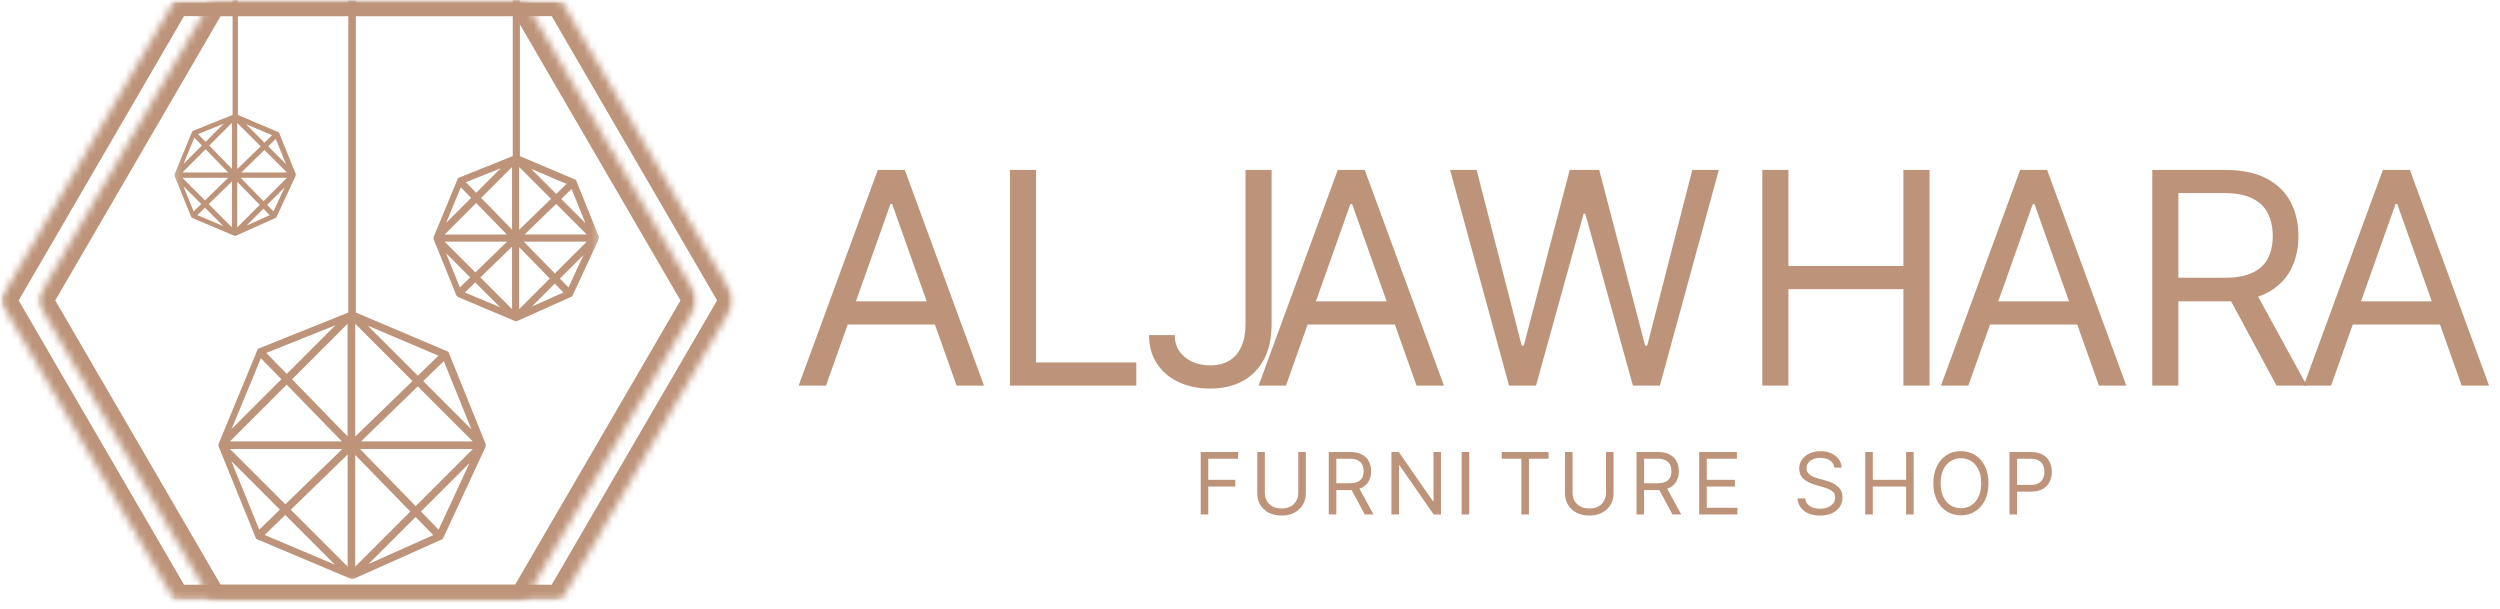
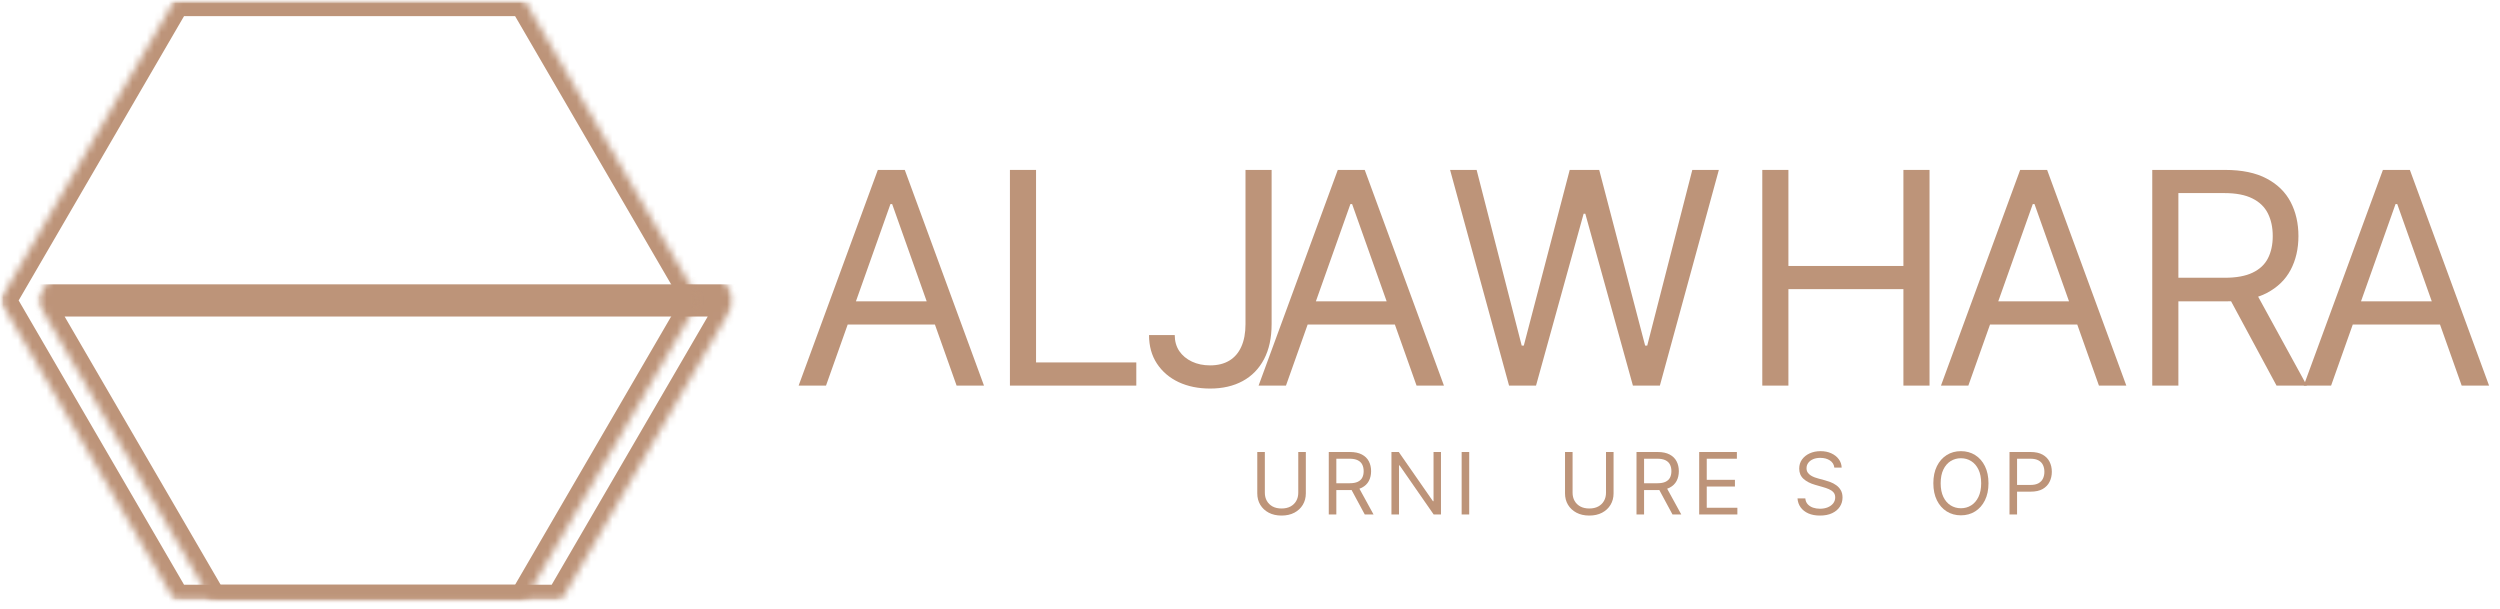
<svg xmlns="http://www.w3.org/2000/svg" width="349" height="85" viewBox="0 0 349 85" fill="none">
  <g clip-path="url(#clip0_9_2)">
    <mask id="mask0_9_2" style="mask-type:luminance" maskUnits="userSpaceOnUse" x="-100" y="-80" width="293" height="293">
      <path d="M192.54 -79.19H-99.16V212.51H192.54V-79.19Z" fill="white" />
    </mask>
    <g mask="url(#mask0_9_2)">
      <mask id="mask1_9_2" style="mask-type:luminance" maskUnits="userSpaceOnUse" x="-100" y="-80" width="293" height="293">
        <path d="M192.54 -79.19H-99.16V212.51H192.54V-79.19Z" fill="white" />
      </mask>
      <g mask="url(#mask1_9_2)">
        <mask id="mask2_9_2" style="mask-type:luminance" maskUnits="userSpaceOnUse" x="5" y="0" width="98" height="85">
          <path d="M102.54 0H5.11V84.01H102.54V0Z" fill="white" />
        </mask>
        <g mask="url(#mask2_9_2)">
          <mask id="mask3_9_2" style="mask-type:luminance" maskUnits="userSpaceOnUse" x="5" y="0" width="98" height="84">
            <path d="M102.71 0H5.11V83.88H102.71V0Z" fill="white" />
          </mask>
          <g mask="url(#mask3_9_2)">
            <mask id="mask4_9_2" style="mask-type:luminance" maskUnits="userSpaceOnUse" x="5" y="0" width="98" height="84">
              <path d="M102.71 41.94L78.31 83.88H29.51L5.11 41.94L29.51 0H78.31L102.71 41.94Z" fill="white" />
            </mask>
            <g mask="url(#mask4_9_2)">
-               <path d="M102.71 41.94L78.31 83.88H29.51L5.11 41.94L29.51 0H78.31L102.71 41.94Z" stroke="#BD9479" stroke-width="4.5" />
+               <path d="M102.71 41.94L78.31 83.88H29.51L5.11 41.94H78.31L102.71 41.94Z" stroke="#BD9479" stroke-width="4.5" />
            </g>
          </g>
        </g>
      </g>
    </g>
    <mask id="mask5_9_2" style="mask-type:luminance" maskUnits="userSpaceOnUse" x="-100" y="-80" width="293" height="293">
      <path d="M192.54 -79.19H-99.16V212.51H192.54V-79.19Z" fill="white" />
    </mask>
    <g mask="url(#mask5_9_2)">
      <mask id="mask6_9_2" style="mask-type:luminance" maskUnits="userSpaceOnUse" x="-100" y="-80" width="293" height="293">
        <path d="M192.54 -79.19H-99.16V212.51H192.54V-79.19Z" fill="white" />
      </mask>
      <g mask="url(#mask6_9_2)">
        <mask id="mask7_9_2" style="mask-type:luminance" maskUnits="userSpaceOnUse" x="0" y="0" width="98" height="85">
          <path d="M97.43 0H0V84.01H97.43V0Z" fill="white" />
        </mask>
        <g mask="url(#mask7_9_2)">
          <mask id="mask8_9_2" style="mask-type:luminance" maskUnits="userSpaceOnUse" x="0" y="0" width="98" height="84">
            <path d="M97.6 0H0V83.88H97.6V0Z" fill="white" />
          </mask>
          <g mask="url(#mask8_9_2)">
            <mask id="mask9_9_2" style="mask-type:luminance" maskUnits="userSpaceOnUse" x="0" y="0" width="98" height="84">
              <path d="M97.6 41.94L73.2 83.88H24.4L0 41.94L24.4 0H73.2L97.6 41.94Z" fill="white" />
            </mask>
            <g mask="url(#mask9_9_2)">
              <path d="M97.6 41.94L73.2 83.88H24.4L0 41.94L24.4 0H73.2L97.6 41.94Z" stroke="#BD9479" stroke-width="4.5" />
            </g>
          </g>
        </g>
      </g>
    </g>
    <mask id="mask10_9_2" style="mask-type:luminance" maskUnits="userSpaceOnUse" x="24" y="0" width="60" height="82">
-       <path d="M83.72 0H24.21V81.09H83.72V0Z" fill="white" />
-     </mask>
+       </mask>
    <g mask="url(#mask10_9_2)">
      <path d="M67.81 62.13V62.07V62.03V62L62.68 49.32V49.29C62.68 49.29 62.68 49.27 62.66 49.25V49.23C62.66 49.23 62.64 49.2 62.63 49.19C62.63 49.19 62.6 49.16 62.59 49.14C62.59 49.14 62.57 49.12 62.55 49.11C62.55 49.11 62.53 49.08 62.51 49.08C62.51 49.08 62.47 49.06 62.46 49.05L49.68 43.63V0.07H48.62V43.63L36.14 48.64C36.14 48.64 36.1 48.66 36.09 48.67C36.09 48.67 36.06 48.69 36.05 48.69C36.05 48.69 36.03 48.71 36.02 48.72C36.02 48.72 35.97 48.78 35.94 48.81C35.94 48.81 35.92 48.85 35.92 48.86V48.9L30.51 61.98V62.01V62.05V62.1V62.15V62.19V62.23V62.27V62.3L35.68 75.03V75.05C35.68 75.05 35.7 75.09 35.71 75.11C35.71 75.11 35.73 75.14 35.74 75.16C35.74 75.16 35.77 75.19 35.78 75.2C35.78 75.2 35.81 75.23 35.83 75.24C35.83 75.24 35.86 75.26 35.88 75.27C35.88 75.27 35.91 75.29 35.93 75.3L48.99 80.81H49.36L61.69 75.3C61.69 75.3 61.72 75.28 61.74 75.27C61.74 75.27 61.77 75.25 61.78 75.24C61.78 75.24 61.8 75.22 61.81 75.21C61.81 75.21 61.83 75.18 61.84 75.17C61.84 75.17 61.89 75.1 61.9 75.06L67.8 62.34V62.3V62.26V62.18V62.16V62.11M65.81 59.93L59.08 53.2L61.96 50.41L65.81 59.94V59.93ZM61.21 49.65L58.33 52.45L51.35 45.47L61.21 49.65ZM49.59 45.2L57.58 53.19L49.59 60.94V45.2ZM46.85 45.38L40.03 52.2L37.17 49.27L46.85 45.39V45.38ZM36.42 50.01L39.28 52.94L32.33 59.89L36.42 50.01ZM40.02 53.7L47.73 61.62H32.1L40.02 53.7ZM47.79 62.68L39.83 70.4L32.1 62.68H47.79ZM32.3 64.37L39.07 71.14L36.19 73.94L32.3 64.38V64.37ZM36.94 74.69L39.82 71.89L46.76 78.83L36.94 74.68V74.69ZM48.53 79.1L40.59 71.16L48.53 63.45V79.11V79.1ZM40.77 52.95L48.52 45.2V60.91L40.77 52.95ZM49.59 63.52L57.28 71.41L49.59 79.1V63.52ZM51.46 78.72L58.02 72.17L60.48 74.7L51.46 78.73V78.72ZM61.23 73.94L58.77 71.41L65.55 64.63L61.23 73.94ZM58.03 70.66L50.25 62.68H66.01L58.03 70.66ZM50.4 61.62L58.32 53.94L66 61.62H50.4Z" fill="#BD9479" />
-       <path d="M83.61 33.22V33.18V33.09C83.61 33.09 83.61 33.08 83.61 33.07V33.05L80.48 25.32V25.28C80.48 25.28 80.48 25.26 80.46 25.24C80.46 25.24 80.44 25.2 80.43 25.19C80.43 25.19 80.4 25.15 80.39 25.14C80.39 25.14 80.37 25.12 80.36 25.11C80.36 25.11 80.34 25.08 80.32 25.08C80.32 25.08 80.29 25.06 80.28 25.06L72.58 21.8V0.02H71.58V21.79L64.07 24.8C64.07 24.8 64.04 24.82 64.02 24.83C64.02 24.83 64 24.84 63.98 24.85C63.98 24.85 63.96 24.87 63.95 24.88C63.95 24.88 63.9 24.93 63.88 24.97C63.88 24.97 63.88 24.99 63.86 25.01V25.05L60.54 33.07V33.11V33.16V33.22V33.26V33.31V33.39C60.54 33.39 60.54 33.4 60.54 33.41L63.69 41.18V41.2C63.69 41.2 63.71 41.24 63.72 41.26C63.72 41.26 63.74 41.29 63.75 41.3C63.75 41.3 63.77 41.33 63.79 41.35C63.79 41.35 63.82 41.38 63.83 41.39C63.83 41.39 63.86 41.41 63.87 41.42C63.87 41.42 63.9 41.44 63.91 41.45L71.89 44.82H72.15C72.15 44.82 72.18 44.82 72.19 44.81H72.21L79.74 41.44C79.74 41.44 79.77 41.42 79.79 41.41C79.79 41.41 79.81 41.39 79.83 41.39C79.83 41.39 79.85 41.37 79.86 41.36C79.86 41.36 79.88 41.33 79.89 41.32C79.89 41.32 79.93 41.26 79.95 41.23L83.55 33.46V33.43V33.36V33.33V33.27V33.24M77.64 28.47L81.9 32.73H73.24L77.63 28.47H77.64ZM77.65 27.07L74.16 23.58L79.09 25.67L77.65 27.07ZM78.35 27.78L79.79 26.38L81.72 31.14L78.35 27.77V27.78ZM77.45 39.6L78.65 40.83L74.25 42.79L77.45 39.59V39.6ZM81.9 33.74L77.46 38.18L73.13 33.74H81.9ZM76.75 38.88L72.48 43.15V34.5L76.75 38.88ZM71.48 23.6V32.05L67.17 27.63L71.48 23.32V23.6ZM72.48 32.08V23.32L76.92 27.76L72.48 32.07V32.08ZM62.07 32.74L66.47 28.34L70.76 32.74H62.07ZM65.04 25.44L69.9 23.49L66.48 26.91L65.04 25.44ZM62.28 31.11L64.33 26.15L65.77 27.62L62.28 31.11ZM71.48 34.44V43.15L67.06 38.73L71.48 34.44ZM66.36 38.03L62.07 33.74H70.78L66.36 38.03ZM66.35 39.43L69.82 42.9L64.9 40.83L66.34 39.43H66.35ZM65.64 38.72L64.2 40.12L62.26 35.34L65.64 38.73V38.72ZM81.47 35.58L79.36 40.12L78.16 38.89L81.47 35.58Z" fill="#BD9479" />
      <path d="M41.3 24.44V24.42V24.39V24.37V24.34V24.32L39 18.63V18.61C39 18.61 39 18.59 39 18.58C39 18.58 39 18.56 38.98 18.55C38.98 18.55 38.96 18.52 38.95 18.51C38.95 18.51 38.93 18.5 38.93 18.49C38.93 18.49 38.91 18.48 38.9 18.47C38.9 18.47 38.88 18.46 38.87 18.45L33.21 16.05V0.03H32.47V16.04L26.95 18.26C26.95 18.26 26.93 18.27 26.92 18.28C26.92 18.28 26.9 18.29 26.89 18.3C26.89 18.3 26.87 18.31 26.87 18.32C26.87 18.32 26.83 18.36 26.82 18.39C26.82 18.39 26.81 18.41 26.8 18.42V18.44L24.36 24.34V24.36V24.38V24.41V24.43V24.45V24.48V24.5V24.52V24.54L26.68 30.25C26.68 30.25 26.69 30.29 26.7 30.3C26.7 30.3 26.71 30.32 26.72 30.33L26.75 30.36L26.78 30.39C26.78 30.39 26.8 30.41 26.81 30.41C26.81 30.41 26.83 30.42 26.84 30.43L32.71 32.91H32.92L38.46 30.43L38.5 30.41C38.5 30.41 38.52 30.4 38.53 30.39C38.53 30.39 38.55 30.38 38.55 30.37C38.55 30.37 38.55 30.35 38.57 30.35C38.57 30.35 38.6 30.31 38.61 30.28L41.26 24.57V24.55V24.51V24.49V24.44M36.91 20.94L40.05 24.08H33.68L36.91 20.94ZM36.92 19.91L34.35 17.34L37.98 18.88L36.92 19.91ZM37.44 20.43L38.5 19.4L39.92 22.9L37.44 20.42V20.43ZM36.77 29.13L37.65 30.04L34.42 31.49L36.77 29.14V29.13ZM40.05 24.82L36.78 28.09L33.6 24.82H40.05ZM36.26 28.6L33.12 31.74V25.38L36.26 28.6ZM32.38 17.36V23.57L29.21 20.32L32.38 17.15V17.36ZM33.12 23.6V17.16L36.39 20.43L33.12 23.6ZM25.46 24.08L28.7 20.84L31.86 24.08H25.46ZM27.65 18.71L31.22 17.28L28.7 19.8L27.64 18.72L27.65 18.71ZM25.62 22.88L27.13 19.23L28.19 20.31L25.62 22.88ZM32.38 25.34V31.74L29.13 28.49L32.38 25.34ZM28.61 27.97L25.46 24.82H31.86L28.61 27.97ZM28.61 29L31.17 31.56L27.55 30.03L28.61 29ZM28.09 28.48L27.03 29.51L25.6 25.99L28.09 28.48ZM39.73 26.17L38.18 29.51L37.3 28.6L39.73 26.17Z" fill="#BD9479" />
    </g>
    <mask id="mask11_9_2" style="mask-type:luminance" maskUnits="userSpaceOnUse" x="110" y="17" width="239" height="56">
      <path d="M348.06 17.05H110.41V72.5H348.06V17.05Z" fill="white" />
    </mask>
    <g mask="url(#mask11_9_2)">
      <path d="M115.311 53.83H111.489L122.544 23.721H126.308L137.364 53.83H133.541L124.544 28.484H124.308L115.311 53.83ZM116.722 42.069H132.13V45.303H116.722V42.069Z" fill="#BD9479" />
      <path d="M140.986 53.83V23.721H144.632V50.596H158.628V53.83H140.986Z" fill="#BD9479" />
      <path d="M173.872 23.721H177.518V45.244C177.518 47.165 177.165 48.797 176.46 50.14C175.754 51.483 174.759 52.502 173.475 53.198C172.191 53.894 170.677 54.242 168.932 54.242C167.286 54.242 165.821 53.943 164.537 53.345C163.253 52.737 162.243 51.875 161.508 50.757C160.773 49.64 160.405 48.312 160.405 46.773H163.993C163.993 47.626 164.203 48.371 164.625 49.008C165.056 49.635 165.644 50.125 166.389 50.478C167.134 50.831 167.982 51.007 168.932 51.007C169.981 51.007 170.873 50.787 171.608 50.346C172.343 49.905 172.902 49.258 173.284 48.405C173.676 47.543 173.872 46.489 173.872 45.244V23.721Z" fill="#BD9479" />
      <path d="M179.521 53.83H175.699L186.754 23.721H190.518L201.574 53.83H197.751L188.754 28.484H188.518L179.521 53.83ZM180.932 42.069H196.34V45.303H180.932V42.069Z" fill="#BD9479" />
      <path d="M210.665 53.83L202.432 23.721H206.137L212.429 48.243H212.723L219.133 23.721H223.25L229.66 48.243H229.954L236.246 23.721H239.951L231.718 53.83H227.954L221.309 29.837H221.074L214.429 53.83H210.665Z" fill="#BD9479" />
      <path d="M246.016 53.83V23.721H249.662V37.129H265.716V23.721H269.362V53.83H265.716V40.363H249.662V53.83H246.016Z" fill="#BD9479" />
      <path d="M274.781 53.83H270.959L282.014 23.721H285.778L296.834 53.83H293.011L284.014 28.484H283.778L274.781 53.83ZM276.192 42.069H291.6V45.303H276.192V42.069Z" fill="#BD9479" />
      <path d="M300.456 53.83V23.721H310.63C312.982 23.721 314.913 24.123 316.422 24.926C317.931 25.72 319.049 26.813 319.774 28.205C320.499 29.597 320.862 31.18 320.862 32.954C320.862 34.728 320.499 36.301 319.774 37.673C319.049 39.045 317.936 40.123 316.437 40.907C314.937 41.681 313.021 42.069 310.688 42.069H302.455V38.775H310.571C312.178 38.775 313.472 38.54 314.452 38.07C315.442 37.599 316.157 36.933 316.598 36.07C317.049 35.198 317.275 34.159 317.275 32.954C317.275 31.748 317.049 30.694 316.598 29.793C316.148 28.891 315.427 28.195 314.437 27.705C313.447 27.205 312.139 26.955 310.512 26.955H304.102V53.83H300.456ZM314.628 40.304L322.038 53.83H317.804L310.512 40.304H314.628Z" fill="#BD9479" />
      <path d="M325.421 53.83H321.599L332.654 23.721H336.418L347.474 53.83H343.651L334.654 28.484H334.418L325.421 53.83ZM326.832 42.069H342.24V45.303H326.832V42.069Z" fill="#BD9479" />
    </g>
    <mask id="mask12_9_2" style="mask-type:luminance" maskUnits="userSpaceOnUse" x="166" y="61" width="123" height="17">
      <path d="M288.7 61.29H166.42V77.53H288.7V61.29Z" fill="white" />
    </mask>
    <g mask="url(#mask12_9_2)">
-       <path d="M167.616 71.82V63.1H172.845V64.037H168.672V66.983H172.453V67.92H168.672V71.82H167.616Z" fill="#BD9479" />
      <path d="M181.238 63.1H182.294V68.874C182.294 69.47 182.154 70.002 181.873 70.47C181.595 70.936 181.202 71.303 180.693 71.573C180.185 71.84 179.589 71.973 178.905 71.973C178.221 71.973 177.625 71.84 177.117 71.573C176.609 71.303 176.214 70.936 175.933 70.47C175.655 70.002 175.516 69.47 175.516 68.874V63.1H176.572V68.788C176.572 69.214 176.666 69.593 176.853 69.925C177.04 70.254 177.307 70.514 177.653 70.704C178.003 70.892 178.42 70.985 178.905 70.985C179.391 70.985 179.808 70.892 180.157 70.704C180.506 70.514 180.773 70.254 180.957 69.925C181.145 69.593 181.238 69.214 181.238 68.788V63.1Z" fill="#BD9479" />
      <path d="M185.496 71.82V63.1H188.442C189.124 63.1 189.683 63.216 190.12 63.449C190.557 63.679 190.881 63.995 191.091 64.399C191.301 64.802 191.406 65.26 191.406 65.774C191.406 66.288 191.301 66.743 191.091 67.141C190.881 67.538 190.558 67.85 190.124 68.077C189.69 68.302 189.135 68.414 188.459 68.414H186.075V67.46H188.425C188.891 67.46 189.266 67.392 189.549 67.256C189.836 67.119 190.043 66.926 190.171 66.677C190.302 66.424 190.367 66.123 190.367 65.774C190.367 65.425 190.302 65.12 190.171 64.859C190.04 64.597 189.832 64.396 189.545 64.254C189.258 64.109 188.879 64.037 188.408 64.037H186.552V71.82H185.496ZM189.6 67.903L191.746 71.82H190.52L188.408 67.903H189.6Z" fill="#BD9479" />
      <path d="M201.161 63.1V71.82H200.139L195.387 64.973H195.302V71.82H194.246V63.1H195.268L200.037 69.964H200.122V63.1H201.161Z" fill="#BD9479" />
      <path d="M205.102 63.1V71.82H204.046V63.1H205.102Z" fill="#BD9479" />
-       <path d="M209.639 64.037V63.1H216.179V64.037H213.437V71.82H212.381V64.037H209.639Z" fill="#BD9479" />
      <path d="M224.198 63.1H225.254V68.874C225.254 69.47 225.114 70.002 224.833 70.47C224.555 70.936 224.162 71.303 223.653 71.573C223.145 71.84 222.549 71.973 221.865 71.973C221.181 71.973 220.585 71.84 220.077 71.573C219.569 71.303 219.174 70.936 218.893 70.47C218.615 70.002 218.476 69.47 218.476 68.874V63.1H219.532V68.788C219.532 69.214 219.626 69.593 219.813 69.925C220 70.254 220.267 70.514 220.613 70.704C220.962 70.892 221.38 70.985 221.865 70.985C222.351 70.985 222.768 70.892 223.117 70.704C223.466 70.514 223.733 70.254 223.917 69.925C224.105 69.593 224.198 69.214 224.198 68.788V63.1Z" fill="#BD9479" />
      <path d="M228.456 71.82V63.1H231.402C232.084 63.1 232.643 63.216 233.08 63.449C233.517 63.679 233.841 63.995 234.051 64.399C234.261 64.802 234.366 65.26 234.366 65.774C234.366 66.288 234.261 66.743 234.051 67.141C233.841 67.538 233.519 67.85 233.084 68.077C232.65 68.302 232.095 68.414 231.419 68.414H229.035V67.46H231.385C231.851 67.46 232.226 67.392 232.509 67.256C232.796 67.119 233.003 66.926 233.131 66.677C233.262 66.424 233.327 66.123 233.327 65.774C233.327 65.425 233.262 65.12 233.131 64.859C233 64.597 232.792 64.396 232.505 64.254C232.218 64.109 231.84 64.037 231.368 64.037H229.512V71.82H228.456ZM232.56 67.903L234.706 71.82H233.48L231.368 67.903H232.56Z" fill="#BD9479" />
      <path d="M237.206 71.82V63.1H242.469V64.037H238.262V66.983H242.196V67.92H238.262V70.883H242.537V71.82H237.206Z" fill="#BD9479" />
      <path d="M256.075 65.28C256.024 64.849 255.816 64.514 255.453 64.275C255.09 64.037 254.644 63.917 254.116 63.917C253.73 63.917 253.392 63.98 253.103 64.105C252.816 64.23 252.592 64.401 252.43 64.62C252.271 64.839 252.192 65.087 252.192 65.365C252.192 65.598 252.247 65.798 252.358 65.966C252.471 66.13 252.616 66.268 252.792 66.379C252.968 66.486 253.152 66.576 253.345 66.647C253.538 66.715 253.716 66.77 253.878 66.813L254.763 67.051C254.99 67.111 255.243 67.193 255.521 67.298C255.802 67.403 256.07 67.547 256.326 67.728C256.584 67.907 256.797 68.137 256.965 68.418C257.132 68.699 257.216 69.044 257.216 69.453C257.216 69.924 257.092 70.35 256.845 70.73C256.601 71.11 256.244 71.413 255.772 71.637C255.304 71.861 254.735 71.973 254.065 71.973C253.441 71.973 252.9 71.873 252.443 71.671C251.989 71.469 251.631 71.188 251.37 70.828C251.111 70.467 250.965 70.049 250.931 69.572H252.021C252.05 69.901 252.16 70.174 252.353 70.389C252.549 70.602 252.796 70.761 253.094 70.866C253.395 70.968 253.719 71.019 254.065 71.019C254.468 71.019 254.83 70.954 255.151 70.824C255.471 70.69 255.726 70.506 255.913 70.27C256.1 70.032 256.194 69.754 256.194 69.436C256.194 69.146 256.113 68.91 255.951 68.729C255.789 68.547 255.577 68.4 255.313 68.286C255.049 68.172 254.763 68.073 254.457 67.988L253.384 67.681C252.703 67.486 252.163 67.206 251.766 66.843C251.368 66.479 251.17 66.004 251.17 65.416C251.17 64.928 251.302 64.502 251.566 64.139C251.832 63.773 252.19 63.489 252.639 63.287C253.09 63.083 253.594 62.981 254.15 62.981C254.712 62.981 255.212 63.081 255.649 63.283C256.086 63.482 256.432 63.754 256.688 64.101C256.946 64.447 257.082 64.84 257.097 65.28H256.075Z" fill="#BD9479" />
-       <path d="M260.386 71.82V63.1H261.442V66.983H266.091V63.1H267.147V71.82H266.091V67.92H261.442V71.82H260.386Z" fill="#BD9479" />
      <path d="M277.593 67.46C277.593 68.38 277.427 69.174 277.095 69.844C276.763 70.514 276.308 71.031 275.729 71.394C275.149 71.757 274.488 71.939 273.744 71.939C273.001 71.939 272.339 71.757 271.76 71.394C271.181 71.031 270.726 70.514 270.393 69.844C270.061 69.174 269.895 68.38 269.895 67.46C269.895 66.54 270.061 65.746 270.393 65.076C270.726 64.406 271.181 63.889 271.76 63.526C272.339 63.162 273.001 62.981 273.744 62.981C274.488 62.981 275.149 63.162 275.729 63.526C276.308 63.889 276.763 64.406 277.095 65.076C277.427 65.746 277.593 66.54 277.593 67.46ZM276.572 67.46C276.572 66.705 276.445 66.068 276.193 65.548C275.943 65.029 275.604 64.636 275.175 64.369C274.749 64.102 274.272 63.969 273.744 63.969C273.216 63.969 272.738 64.102 272.309 64.369C271.884 64.636 271.544 65.029 271.292 65.548C271.042 66.068 270.917 66.705 270.917 67.46C270.917 68.215 271.042 68.852 271.292 69.372C271.544 69.891 271.884 70.284 272.309 70.551C272.738 70.818 273.216 70.951 273.744 70.951C274.272 70.951 274.749 70.818 275.175 70.551C275.604 70.284 275.943 69.891 276.193 69.372C276.445 68.852 276.572 68.215 276.572 67.46Z" fill="#BD9479" />
      <path d="M280.526 71.82V63.1H283.472C284.156 63.1 284.716 63.224 285.15 63.47C285.587 63.715 285.911 64.045 286.121 64.463C286.331 64.88 286.436 65.345 286.436 65.859C286.436 66.373 286.331 66.84 286.121 67.26C285.913 67.68 285.593 68.015 285.158 68.265C284.724 68.512 284.168 68.635 283.489 68.635H281.377V67.698H283.455C283.924 67.698 284.3 67.618 284.584 67.456C284.867 67.294 285.073 67.075 285.201 66.8C285.332 66.522 285.397 66.208 285.397 65.859C285.397 65.51 285.332 65.198 285.201 64.922C285.073 64.647 284.866 64.431 284.579 64.275C284.293 64.116 283.912 64.037 283.438 64.037H281.582V71.82H280.526Z" fill="#BD9479" />
    </g>
  </g>
  <defs>
    <clipPath id="clip0_9_2">
      <rect width="348.06" height="84.36" fill="white" />
    </clipPath>
  </defs>
</svg>